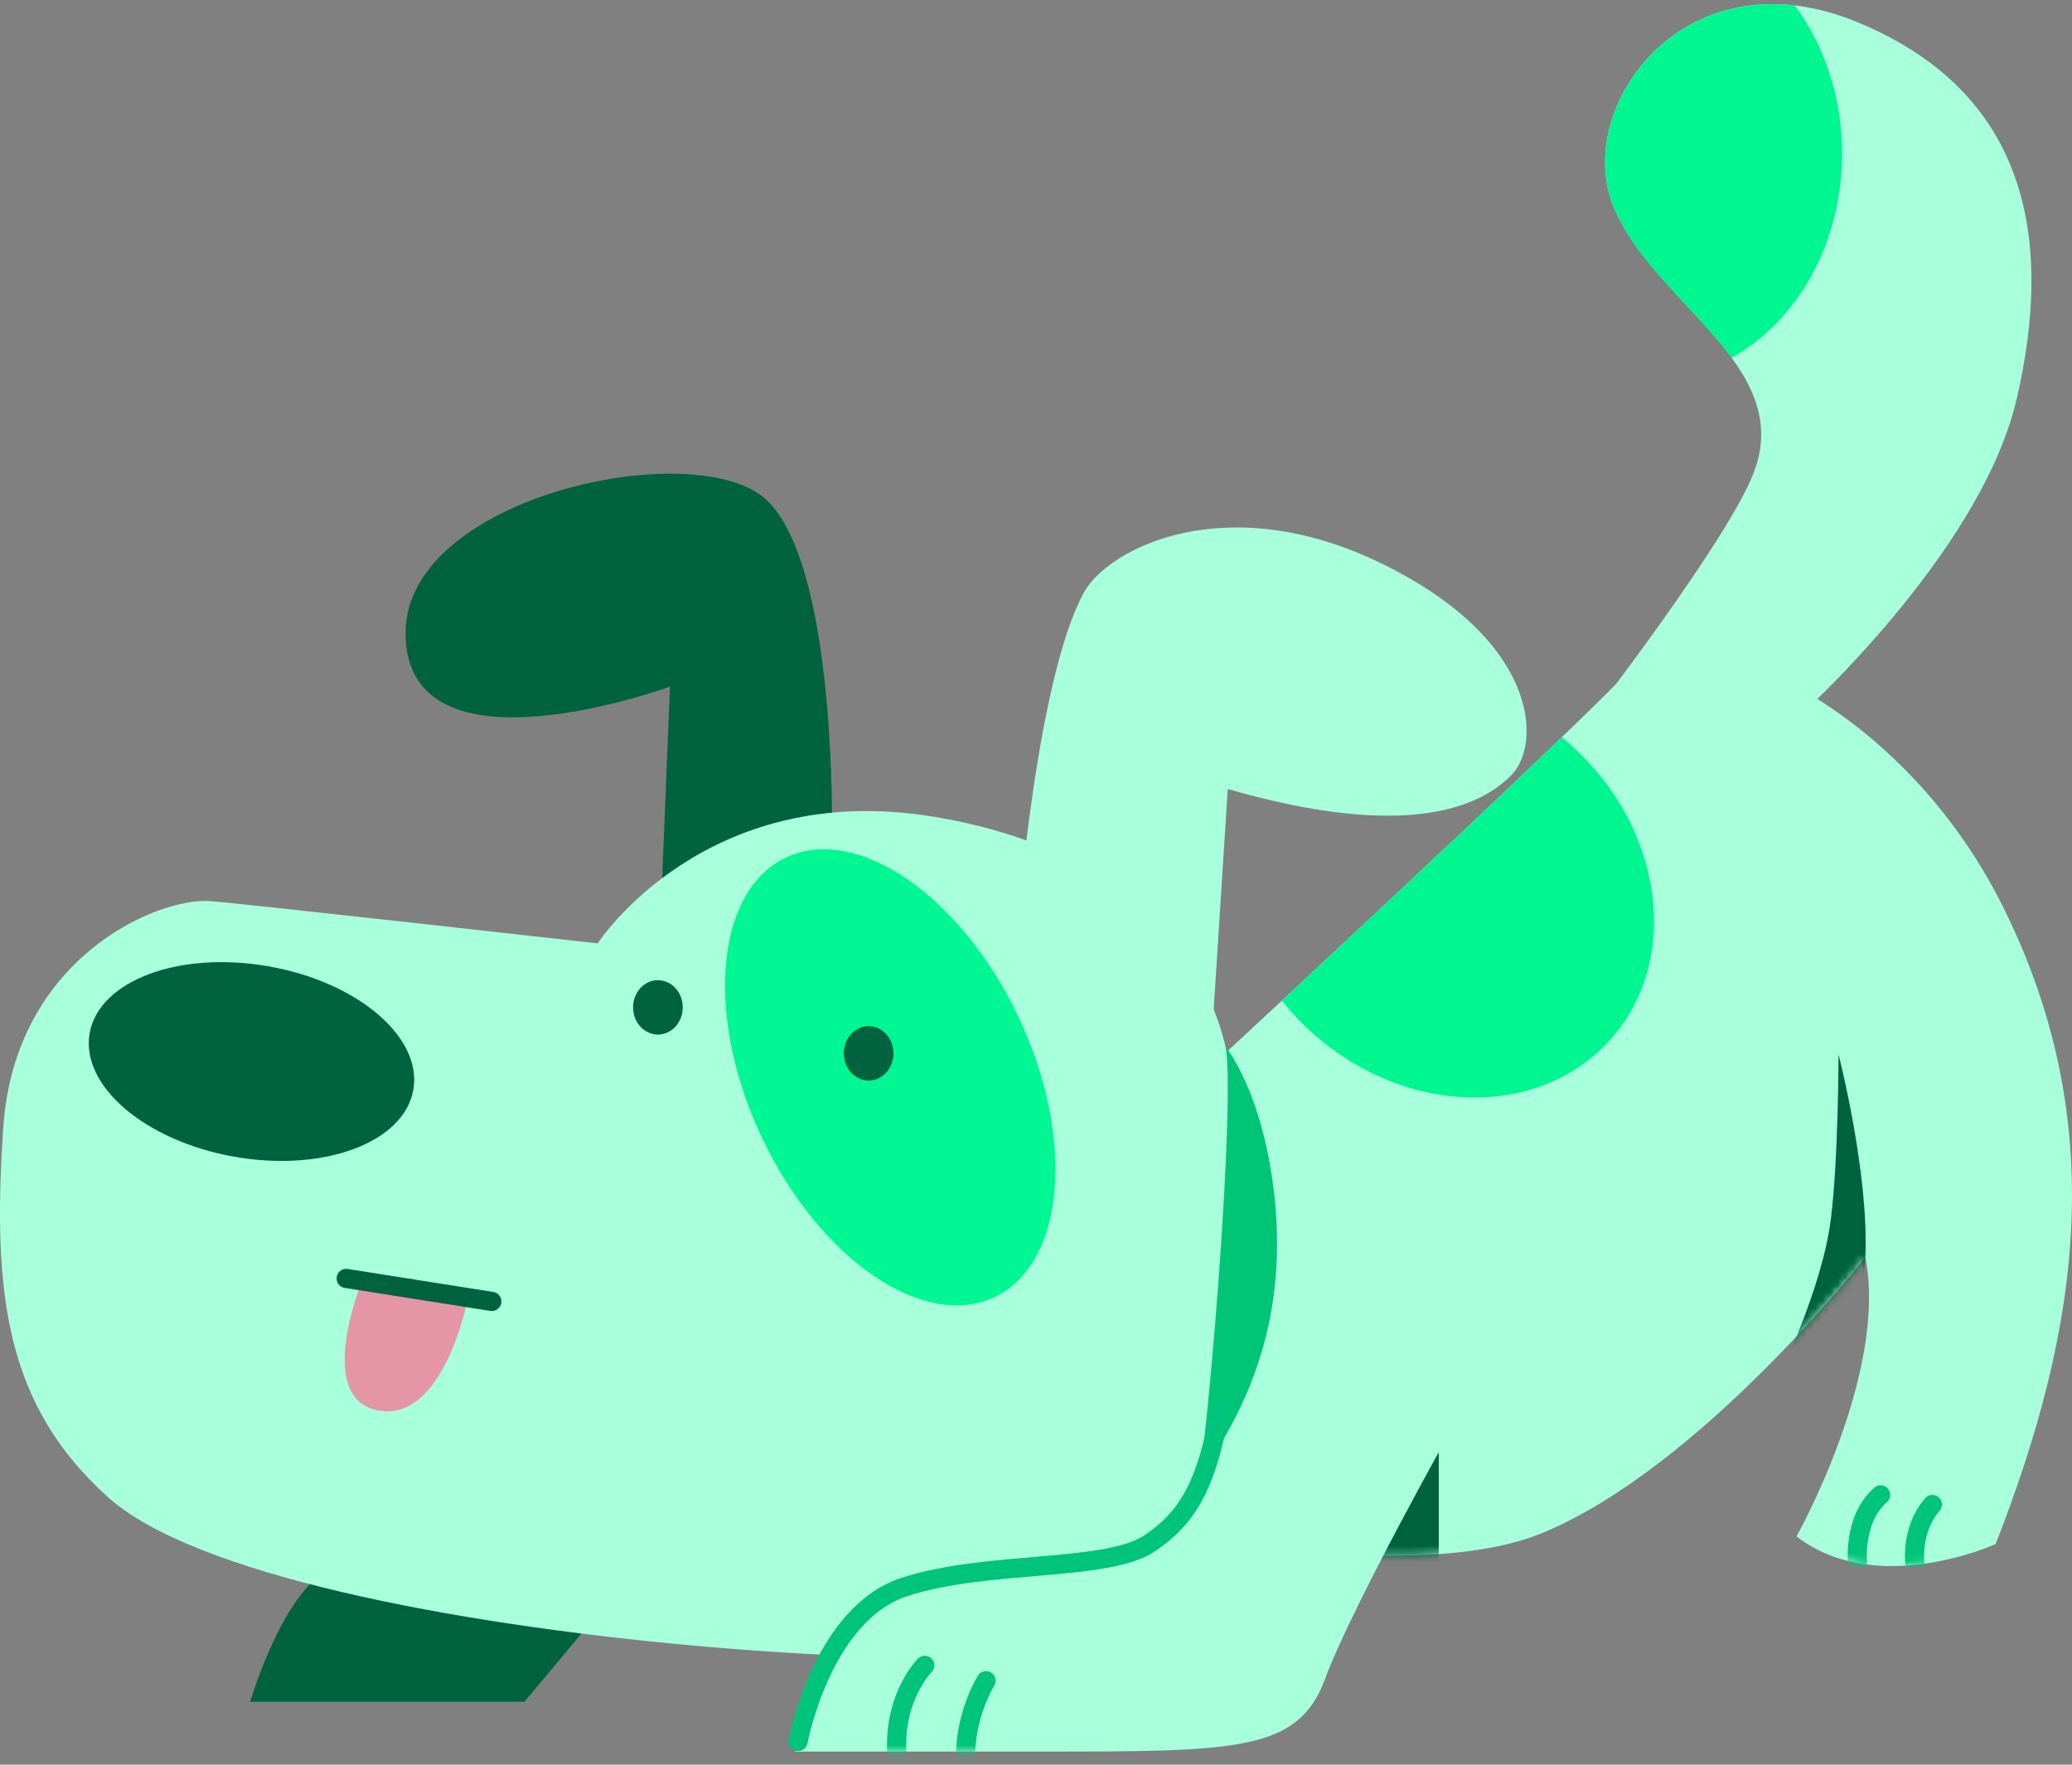
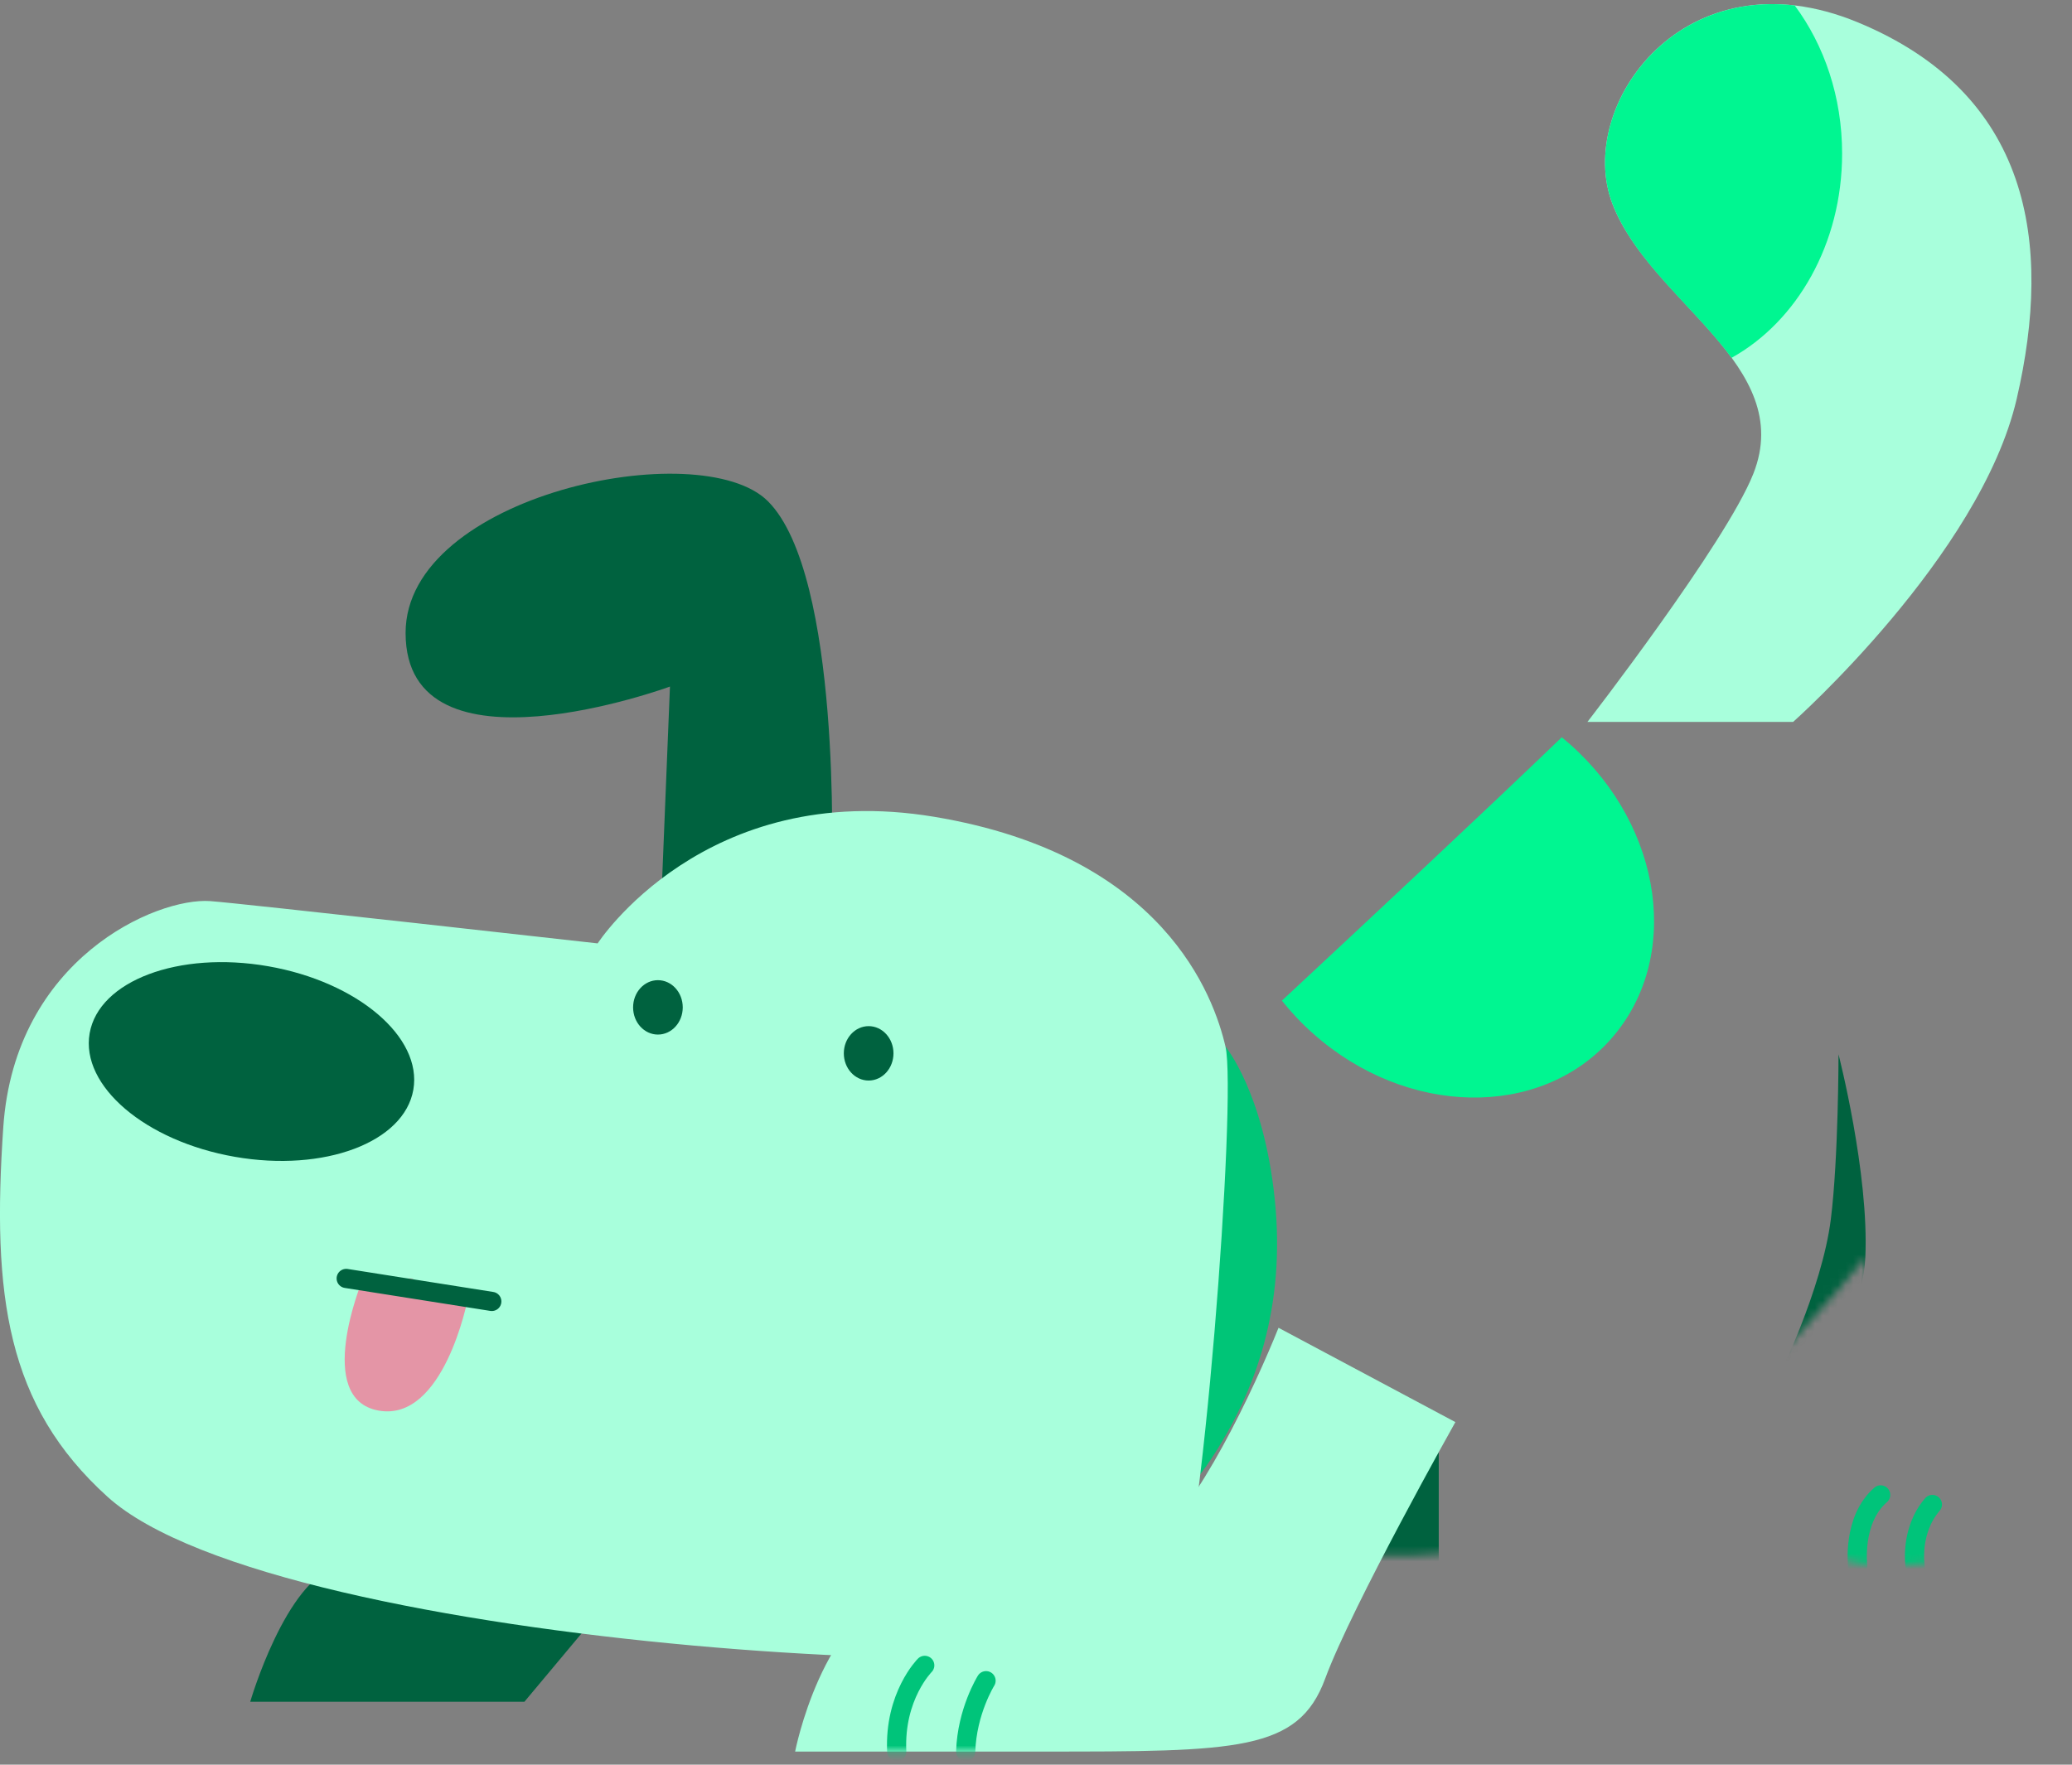
<svg xmlns="http://www.w3.org/2000/svg" width="270" height="230" viewBox="0 0 270 230" fill="none">
  <rect x="0" y="0" width="270" height="230" fill="#808080" stroke="none" />
  <g clip-path="url(#clip0_4215_4855)">
-     <path d="M132.734 119.441C132.734 119.441 135.14 88.44 141.221 77.26C144.386 71.443 159.818 63.529 180.163 73.505C200.613 83.537 200.853 96.973 196.998 100.967C193.144 104.962 183.748 109.695 159.988 102.835L156.698 154.393L132.734 119.441Z" fill="#A8FFDC" />
    <path d="M108.38 112.97C108.38 112.97 109.693 74.984 100.082 65.342C91.295 56.529 52.852 64.518 52.852 82.493C52.852 102.141 87.301 89.483 87.301 89.483L85.803 126.432L108.38 112.97Z" fill="#00623F" />
    <path d="M79.996 207.853L68.334 221.798H32.607C32.607 221.798 37.23 205.901 44.045 204.113C50.86 202.326 79.996 207.853 79.996 207.853Z" fill="#00623F" />
-     <path d="M149.843 146.369C149.843 146.369 207.623 92.978 213.114 86.487C218.606 79.996 247.064 90.092 261.043 118.248C275.023 146.404 271.029 173.206 260.045 201.247C260.045 201.247 244.568 208.317 234.103 200.248C234.103 200.248 246.066 178.958 243.07 163.879C243.07 163.879 221.602 191.341 200.883 199.839C182.899 207.214 143.717 198.331 143.717 198.331L149.843 146.369Z" fill="#A8FFDC" />
    <path d="M159.694 136.418C159.694 136.418 164.656 142.344 166.104 156.22C167.572 170.3 163.688 181.33 157.696 190.342C151.705 199.36 142.219 203.324 142.219 203.324L159.694 136.418Z" fill="#00C577" />
    <path d="M77.88 122.956C77.88 122.956 31.373 117.729 27.389 117.444C20.4 116.945 1.927 124.934 0.429 146.903C-1.068 168.872 0.844 183.172 14.014 195.086C36.376 215.307 148.71 220.8 152.704 212.312C156.698 203.823 161.191 142.909 159.693 136.418C158.196 129.927 151.705 111.453 121.75 106.459C91.794 101.466 77.88 122.956 77.88 122.956Z" fill="#A8FFDC" />
    <path d="M209.889 135.454C219.14 125.049 216.784 107.848 204.627 97.038C204.262 96.713 203.888 96.398 203.514 96.089C193.753 105.486 178.72 119.546 167.043 130.416C168.251 131.934 169.609 133.382 171.127 134.725C183.283 145.535 200.643 145.859 209.894 135.454H209.889Z" fill="#00F691" />
    <mask id="mask0_4215_4855" style="mask-type:luminance" maskUnits="userSpaceOnUse" x="143" y="84" width="127" height="121">
      <path d="M149.843 146.369C149.843 146.369 207.623 92.978 213.114 86.487C218.606 79.996 247.064 90.092 261.043 118.248C275.023 146.404 271.029 173.206 260.045 201.247C260.045 201.247 244.568 208.317 234.103 200.248C234.103 200.248 246.066 178.958 243.07 163.879C243.07 163.879 221.602 191.341 200.883 199.839C182.899 207.214 143.717 198.331 143.717 198.331L149.843 146.369Z" fill="white" />
    </mask>
    <g mask="url(#mask0_4215_4855)">
-       <path d="M187.482 189.259V204.113H177.462L187.482 189.259Z" fill="#00623F" />
+       <path d="M187.482 189.259V204.113H177.462L187.482 189.259" fill="#00623F" />
      <path d="M239.575 137.416C239.575 137.416 243.569 152.895 243.07 163.879C242.561 175.134 231.587 179.857 231.587 179.857C231.587 179.857 237.418 168.143 238.577 158.886C239.575 150.897 239.575 137.416 239.575 137.416Z" fill="#00623F" />
      <path d="M242.072 204.113C242.072 204.113 241.323 198.081 245.067 194.836" stroke="#00C47A" stroke-width="2.5" stroke-linecap="round" stroke-linejoin="round" />
      <path d="M249.56 204.113C249.56 204.113 248.811 199.579 251.807 196.084" stroke="#00C47A" stroke-width="2.5" stroke-linecap="round" stroke-linejoin="round" />
    </g>
    <path d="M233.664 94.087C233.664 94.087 258.048 72.432 262.791 51.996C267.534 31.559 264.538 12.191 242.071 2.904C219.605 -6.383 205.196 13.774 210.119 26.571C215.041 39.368 234.083 47.542 228.477 61.742C224.912 70.769 206.859 94.087 206.859 94.087H233.664Z" fill="#A8FFDC" />
    <path d="M233.869 0.712C216.235 -1.34 205.83 15.412 210.119 26.571C213.064 34.23 220.878 40.152 225.636 46.638C234.153 41.91 240.044 31.769 240.044 20.015C240.044 12.631 237.713 5.885 233.869 0.712Z" fill="#00F691" />
    <path d="M189.649 185.349C189.649 185.349 176.169 209.316 172.674 218.802C169.179 228.289 161.191 228.289 135.729 228.289H103.612C103.612 228.289 107.081 210.314 117.91 206.819C128.739 203.324 144.216 204.822 149.863 201.117C155.854 197.188 163.528 180.741 166.603 173.056" fill="#A8FFDC" />
    <mask id="mask1_4215_4855" style="mask-type:luminance" maskUnits="userSpaceOnUse" x="103" y="173" width="87" height="56">
      <path d="M189.649 185.349C189.649 185.349 176.169 209.316 172.675 218.802C169.18 228.289 161.192 228.289 135.729 228.289H103.612C103.612 228.289 107.082 210.314 117.911 206.819C128.74 203.324 144.217 204.822 149.863 201.117C155.854 197.188 163.528 180.741 166.604 173.056" fill="white" />
    </mask>
    <g mask="url(#mask1_4215_4855)">
      <path d="M120.503 217.055C120.503 217.055 116.508 221.049 116.853 228.289" stroke="#00C47A" stroke-width="2.5" stroke-linecap="round" stroke-linejoin="round" />
      <path d="M128.491 219.052C128.491 219.052 125.994 223.047 125.84 228.289" stroke="#00C47A" stroke-width="2.5" stroke-linecap="round" stroke-linejoin="round" />
    </g>
-     <path d="M129.611 169.053C138.826 164.675 140.206 148.304 132.693 132.488C125.18 116.671 111.619 107.398 102.403 111.776C93.188 116.154 91.808 132.525 99.321 148.342C106.834 164.158 120.395 173.431 129.611 169.053Z" fill="#00F793" />
    <path d="M53.862 142.028C55.056 135.168 46.582 127.962 34.934 125.933C23.286 123.905 12.875 127.821 11.68 134.68C10.486 141.54 18.96 148.745 30.608 150.774C42.256 152.803 52.667 148.887 53.862 142.028Z" fill="#00623F" />
    <path d="M85.733 134.84C87.52 134.84 88.968 133.253 88.968 131.295C88.968 129.337 87.52 127.75 85.733 127.75C83.946 127.75 82.498 129.337 82.498 131.295C82.498 133.253 83.946 134.84 85.733 134.84Z" fill="#00623F" />
    <path d="M113.192 140.831C114.979 140.831 116.428 139.244 116.428 137.286C116.428 135.329 114.979 133.741 113.192 133.741C111.406 133.741 109.957 135.329 109.957 137.286C109.957 139.244 111.406 140.831 113.192 140.831Z" fill="#00623F" />
    <path d="M47.155 167.025C47.155 167.025 40.87 182.353 49.357 183.851C57.844 185.349 60.935 169.372 60.935 169.372L47.155 167.025Z" fill="#E495A6" />
    <g style="mix-blend-mode:multiply">
      <path d="M53.351 167.874L51.354 175.363" stroke="#E495A6" stroke-width="2.5" stroke-linecap="round" stroke-linejoin="round" />
    </g>
    <path d="M45.113 166.625L64.085 169.621" stroke="#00623F" stroke-width="2.5" stroke-linecap="round" stroke-linejoin="round" />
-     <path d="M103.996 226.976C103.996 226.976 107.081 210.314 117.91 206.819C128.739 203.324 144.281 204.917 149.863 201.117C154.421 198.017 157.142 194.067 158.915 184.036" stroke="#00C47A" stroke-width="2.5" stroke-linecap="round" stroke-linejoin="round" />
  </g>
  <defs>
    <clipPath id="clip0_4215_4855">
      <rect width="270" height="229" fill="white" transform="translate(0 0.537)" />
    </clipPath>
  </defs>
</svg>